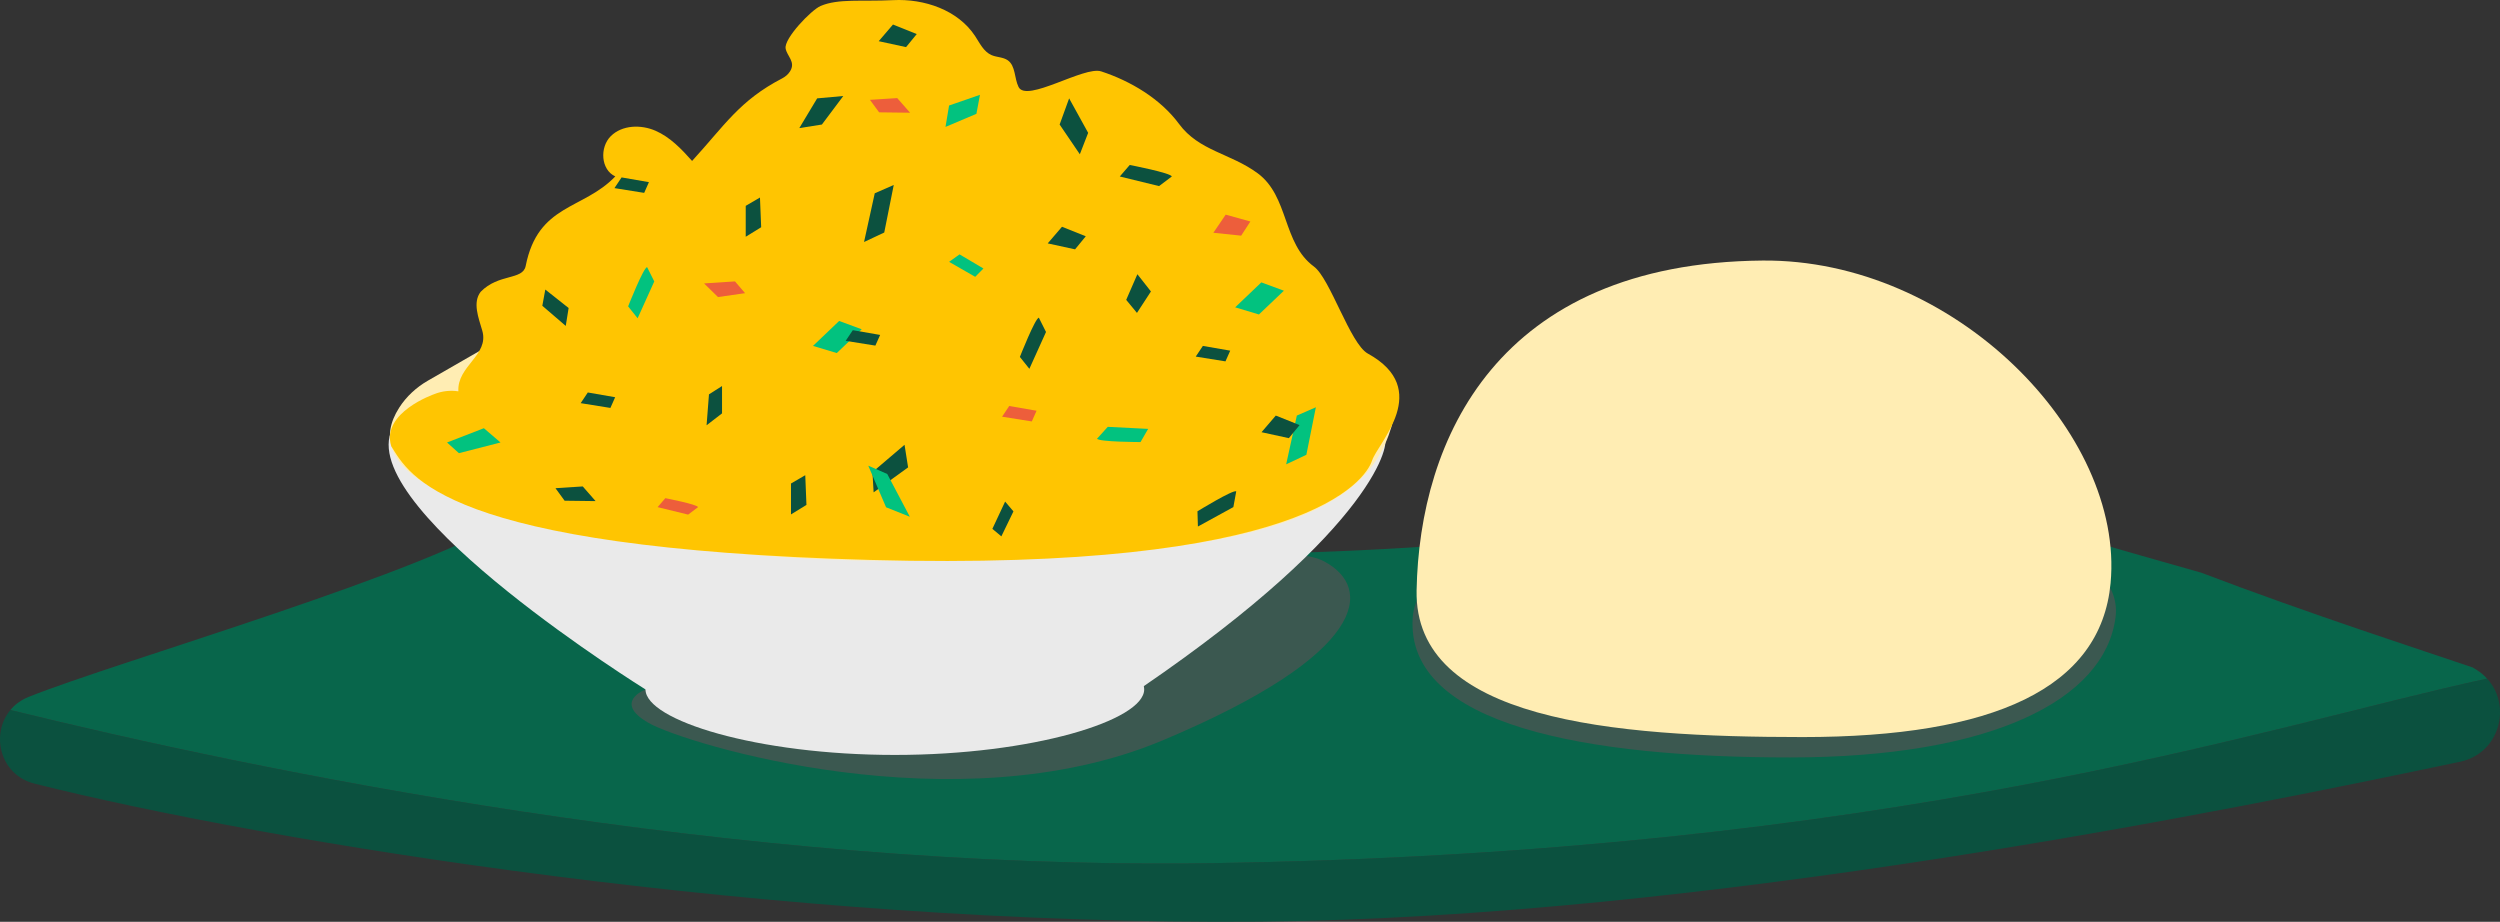
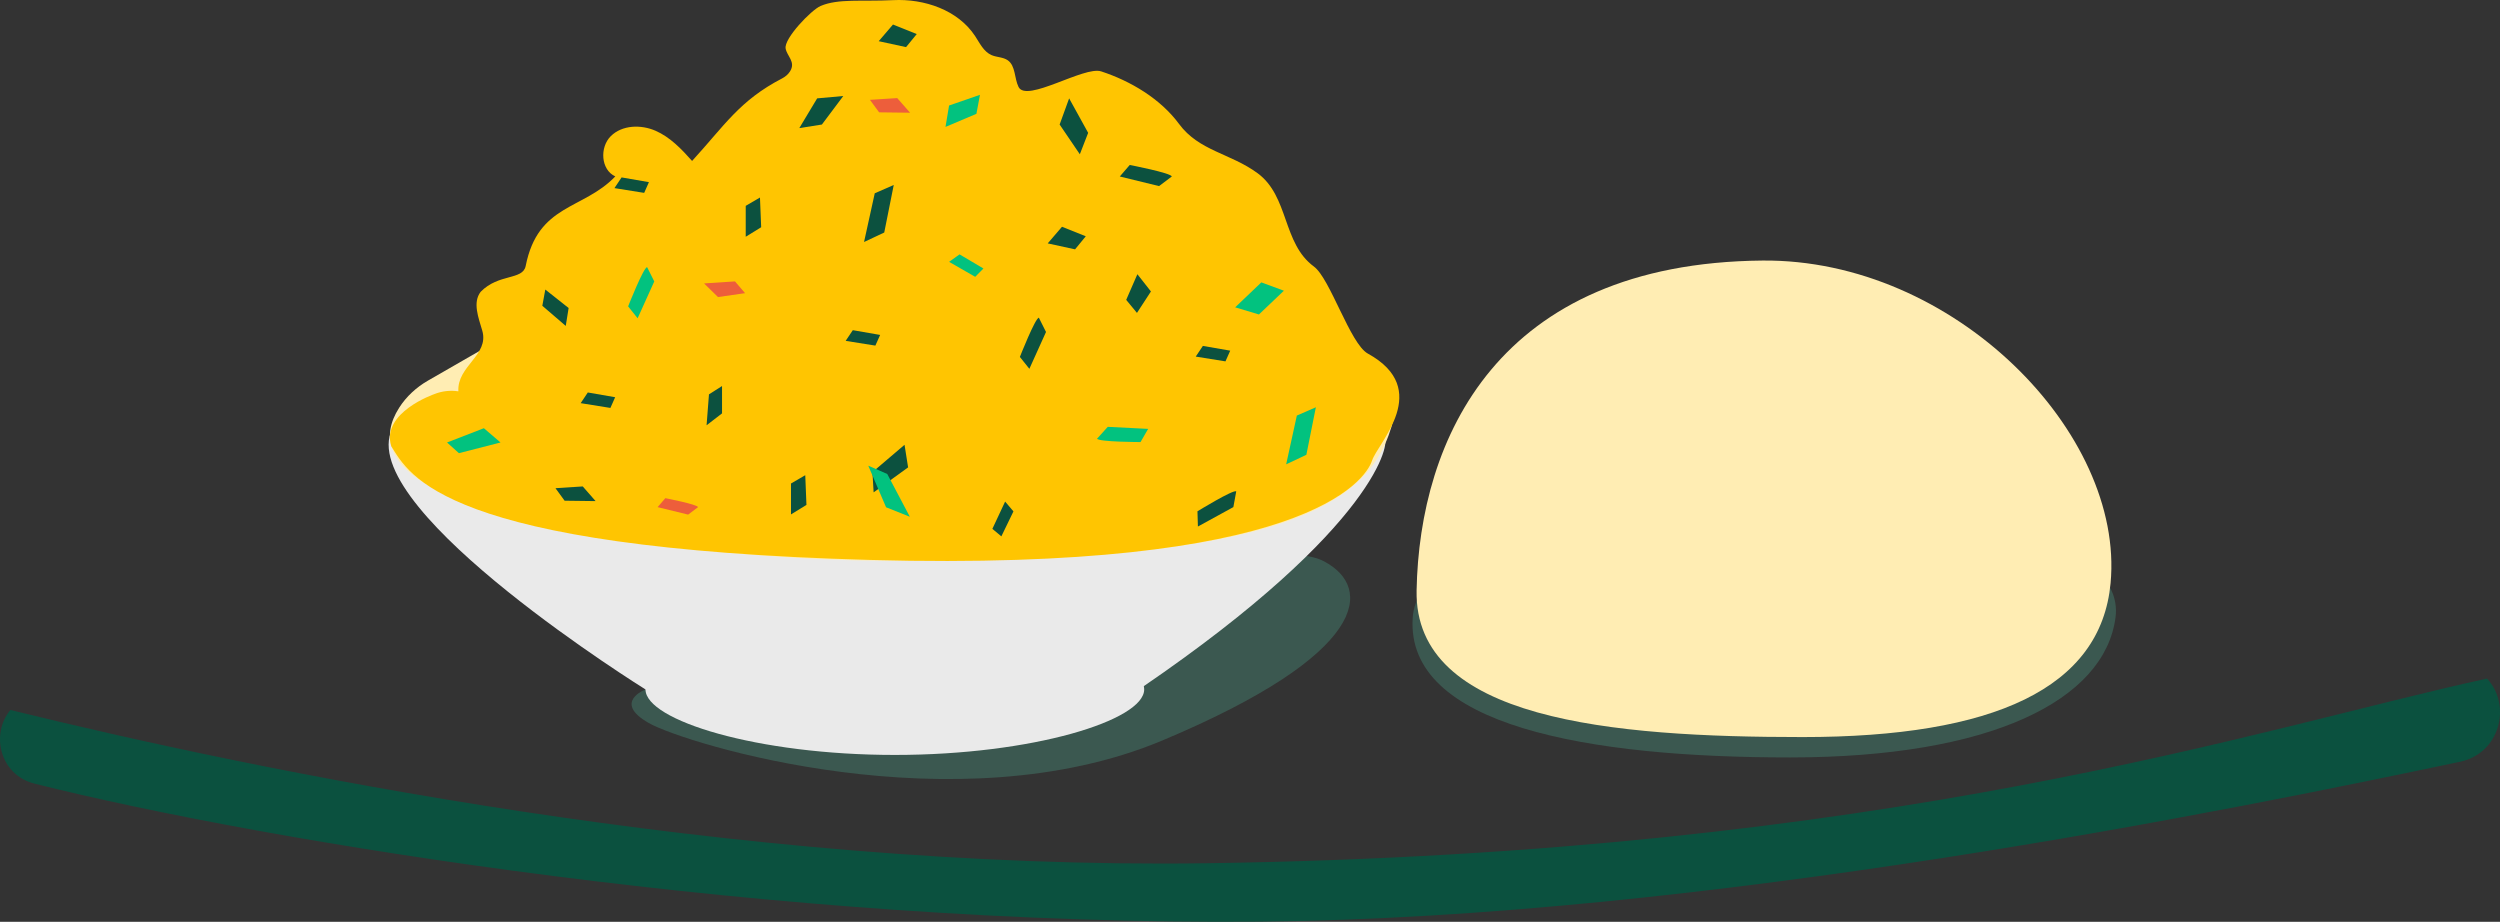
<svg xmlns="http://www.w3.org/2000/svg" id="Layer_2" viewBox="0 0 889.74 328.06">
  <rect x="0" y="0" width="889.74" height="328.06" fill="#333333" stroke="none" />
  <defs>
    <style>.cls-1{fill:#02c27f;}.cls-2{fill:#ed5e3b;}.cls-3{fill:#eaeaea;}.cls-4{fill:#ffedb3;}.cls-5{fill:#ffc501;}.cls-6{fill:#0b513f;}.cls-7{fill:#08664b;}.cls-8{fill:#0c513f;}.cls-9{fill:#3b5850;}</style>
  </defs>
  <g id="Layer_1-2">
    <g>
      <path class="cls-6" d="M875.5,271.11c-80.8,17.06-269,55.48-427,56.89-171.57,1.53-353.95-28.45-436.18-49.1-12.45-3.12-15.72-17.72-8.62-26.22,85.8,21.08,257.11,57,425.96,54.54,244.49-3.54,374.42-48.15,455.47-65.72,8.92,9.69,4.48,26.64-9.63,29.61h0Z" />
-       <path class="cls-7" d="M885.13,241.5c-81.05,17.57-210.98,62.18-455.47,65.72-168.85,2.46-340.16-33.46-425.96-54.54,1.62-1.95,3.79-3.57,6.52-4.67,31.34-12.58,145.06-45.13,172.45-64.72,13.88-9.93,28.17-19.13,44.81-15.33,57.12,13.06,185.84,30.45,238.87,28.61,96.96-3.37,166.4-16.07,218.63-27.33,15.14-3.27,26.9,6.71,39.36,15.91,4.73,3.49,29.77,10.33,59.03,18.66h.01c38.86,14.8,79.41,27.87,96.61,33.73,.43,.25,.85,.5,1.25,.75,1.5,.93,2.8,2.02,3.89,3.21h0Z" />
      <g>
        <path class="cls-9" d="M752.9,219.81c-3.93,29.46-44.36,49.76-115.89,49.76s-136.84-11.13-134.23-49.76c3.83-56.48,257.6-56.11,250.12,0Z" />
        <path class="cls-4" d="M751.15,207.53c-3.48,37.4-41.6,54.79-109.58,54.79s-138.28-6.09-137.41-52.18c1.01-53.79,28.7-116.54,123.08-117.41,67.97-.63,128.89,61.23,123.91,114.8h0Z" />
        <path class="cls-9" d="M229.73,245.37s-11.85,4.52,1.13,11.93c12.98,7.42,109.4,37.08,182.95,6.18s74.95-54.36,57.48-63.66c-19.51-10.39-84.06,16.69-84.06,16.69l-157.51,28.86h.01Z" />
        <g>
          <path class="cls-3" d="M407.21,245.37c0,11.01-39.73,23.31-88.74,23.31s-88.74-12.31-88.74-23.31,39.73-19.93,88.74-19.93,88.74,8.92,88.74,19.93Z" />
          <path class="cls-3" d="M492.65,155.9c2.26,.75-1.92,31.15-86.19,88.72l-176.73,.75s-100.77-62.64-90.71-91.39l353.63,1.92h0Z" />
          <path class="cls-4" d="M213.28,100.39l-60.97,35.07c-4.12,2.37-7.69,5.64-10.25,9.65-26.91,42.17,118.62,53.84,167.54,54.4,167.71,1.92,183.57-26.36,188.06-59.68l-51.92-39.03-232.46-.4h0Z" />
          <path class="cls-5" d="M139.23,158.8c6.44,10.12,17.94,36.34,170.64,40.48,154.07,4.18,176.03-28.08,178.46-35.42,2.09-6.3,21.62-25.3-1.53-38.03-6.27-3.45-13.41-26.73-19.17-30.96-11.28-8.28-8.8-24.97-20.09-33.25-9.68-7.1-20.8-7.86-27.93-17.52-6.59-8.92-17.17-15.25-27.71-18.7-6.06-1.98-26.57,11.27-29.4,5.55-1.55-3.13-1-7.51-3.86-9.51-1.67-1.16-3.92-1.02-5.78-1.84-2.77-1.21-4.16-4.23-5.82-6.76C340.93,3.55,328.95-.51,317.85,.05c-11.11,.56-19.47-.64-25.81,2.08-3.32,1.42-13.07,11.57-12.44,15.13,.48,2.76,3.69,4.75,1.58,8.12-.68,1.09-1.68,1.93-2.82,2.52-15.21,7.9-20.47,16.74-32.05,29.38-3.77-4.23-7.81-8.47-13-10.74s-11.86-2.09-15.9,1.88c-4.05,3.97-3.6,12.03,1.57,14.36-11.46,11.99-27.51,9.71-31.89,31.87-1.02,5.15-9.62,2.62-16.04,9.22-2.92,3.83-.75,9.2,.59,13.82,2.52,8.73-9,12.5-8.51,21.58-2.88-.44-5.88-.09-8.58,1,0,0-18.99,6.57-15.31,18.53h-.01Z" />
          <g>
            <polygon class="cls-8" points="311.32 68.79 307.51 86.13 314.7 82.75 318.08 65.83 311.32 68.79" />
            <polygon class="cls-1" points="461.54 147.9 457.74 165.25 464.93 161.86 468.31 144.94 461.54 147.9" />
            <polygon class="cls-1" points="337.77 37.55 336.5 45.17 347.5 40.51 348.77 33.74 337.77 37.55" />
            <polygon class="cls-8" points="300.12 34.17 292.51 44.32 284.47 45.59 290.82 35.01 300.12 34.17" />
            <path class="cls-1" d="M230.32,95.08c-1.27,0-6.77,13.96-6.77,13.96l3.38,4.23,5.92-13.11-2.54-5.08h0Z" />
            <path class="cls-8" d="M369.74,113.07c-1.27,0-6.77,13.96-6.77,13.96l3.38,4.23,5.92-13.11-2.54-5.08h0Z" />
            <path class="cls-1" d="M390.44,156.12c.46,1.18,15.47,1.21,15.47,1.21l2.71-4.69-14.37-.73-3.8,4.21h-.01Z" />
            <path class="cls-8" d="M439.97,174.88c-1.01-.76-13.8,7.09-13.8,7.09l.16,5.42,12.62-6.92,1.02-5.58h0Z" />
            <path class="cls-8" d="M417.03,62.81c-.23-1.25-14.96-4.1-14.96-4.1l-3.54,4.1,13.98,3.42,4.53-3.42h-.01Z" />
            <path class="cls-2" d="M248.43,180.49c-.18-.97-11.64-3.19-11.64-3.19l-2.75,3.19,10.87,2.66,3.52-2.66h0Z" />
            <polygon class="cls-8" points="281.51 172.08 281.51 183.08 287.01 179.69 286.59 169.12 281.51 172.08" />
            <polygon class="cls-8" points="265.4 73.26 265.4 84.26 270.9 80.87 270.47 70.3 265.4 73.26" />
            <polygon class="cls-8" points="193.01 108.83 201.35 115.99 202.37 109.62 194.07 103.05 193.01 108.83" />
            <polygon class="cls-8" points="252.32 140.35 251.47 151.35 256.97 147.12 256.97 137.39 252.32 140.35" />
            <polygon class="cls-2" points="261.58 100.15 250.57 100.87 255.53 105.72 265.17 104.34 261.58 100.15" />
            <polygon class="cls-8" points="200.94 178.2 211.97 178.34 207.4 173.12 197.69 173.75 200.94 178.2" />
            <polygon class="cls-2" points="312.87 39.98 323.9 40.12 319.32 34.91 309.61 35.53 312.87 39.98" />
-             <polygon class="cls-1" points="298.65 114.23 289.34 123.11 297.8 125.65 306.68 117.19 298.65 114.23" />
            <polygon class="cls-1" points="448.9 100.5 439.59 109.38 448.05 111.92 456.93 103.46 448.9 100.5" />
            <polygon class="cls-8" points="303.51 117.51 300.97 121.31 311.54 123 313.24 119.2 303.51 117.51" />
            <polygon class="cls-8" points="360.68 182 357.72 178.51 353.18 188.22 356.38 190.89 360.68 182" />
            <polygon class="cls-1" points="341.5 90.53 337.78 93.19 347.07 98.52 350 95.56 341.5 90.53" />
            <polygon class="cls-8" points="209.2 139.68 206.66 143.48 217.24 145.18 218.93 141.37 209.2 139.68" />
-             <polygon class="cls-2" points="359.18 144.49 356.64 148.3 367.22 149.99 368.91 146.18 359.18 144.49" />
            <polygon class="cls-8" points="221.22 63.14 218.68 66.95 229.26 68.64 230.95 64.83 221.22 63.14" />
            <polygon class="cls-8" points="428.1 123.11 425.56 126.91 436.14 128.61 437.83 124.8 428.1 123.11" />
            <polygon class="cls-8" points="377.96 80.7 372.88 86.62 382.61 88.74 386.42 84.09 377.96 80.7" />
            <polygon class="cls-8" points="409.61 103.73 404.79 97.59 400.81 106.72 404.64 111.36 409.61 103.73" />
-             <polygon class="cls-2" points="436.22 76.39 431.83 82.84 441.73 83.87 445 78.83 436.22 76.39" />
            <polygon class="cls-8" points="317.81 8.73 312.73 14.66 322.46 16.77 326.27 12.12 317.81 8.73" />
-             <polygon class="cls-8" points="454.05 147.9 448.97 153.82 458.7 155.94 462.51 151.29 454.05 147.9" />
            <polygon class="cls-8" points="380.5 35.01 377.12 44.32 384.31 54.9 387.27 47.28 380.5 35.01" />
            <polygon class="cls-1" points="159.1 157.48 163.33 161.28 178.13 157.48 172.21 152.4 159.1 157.48" />
            <polygon class="cls-8" points="310.5 168.03 310.92 175.22 323.19 166.34 321.92 158.3 310.5 168.03" />
            <polygon class="cls-1" points="309.01 165.73 315.35 180.54 323.81 183.92 315.77 168.69 309.01 165.73" />
          </g>
        </g>
      </g>
    </g>
  </g>
</svg>